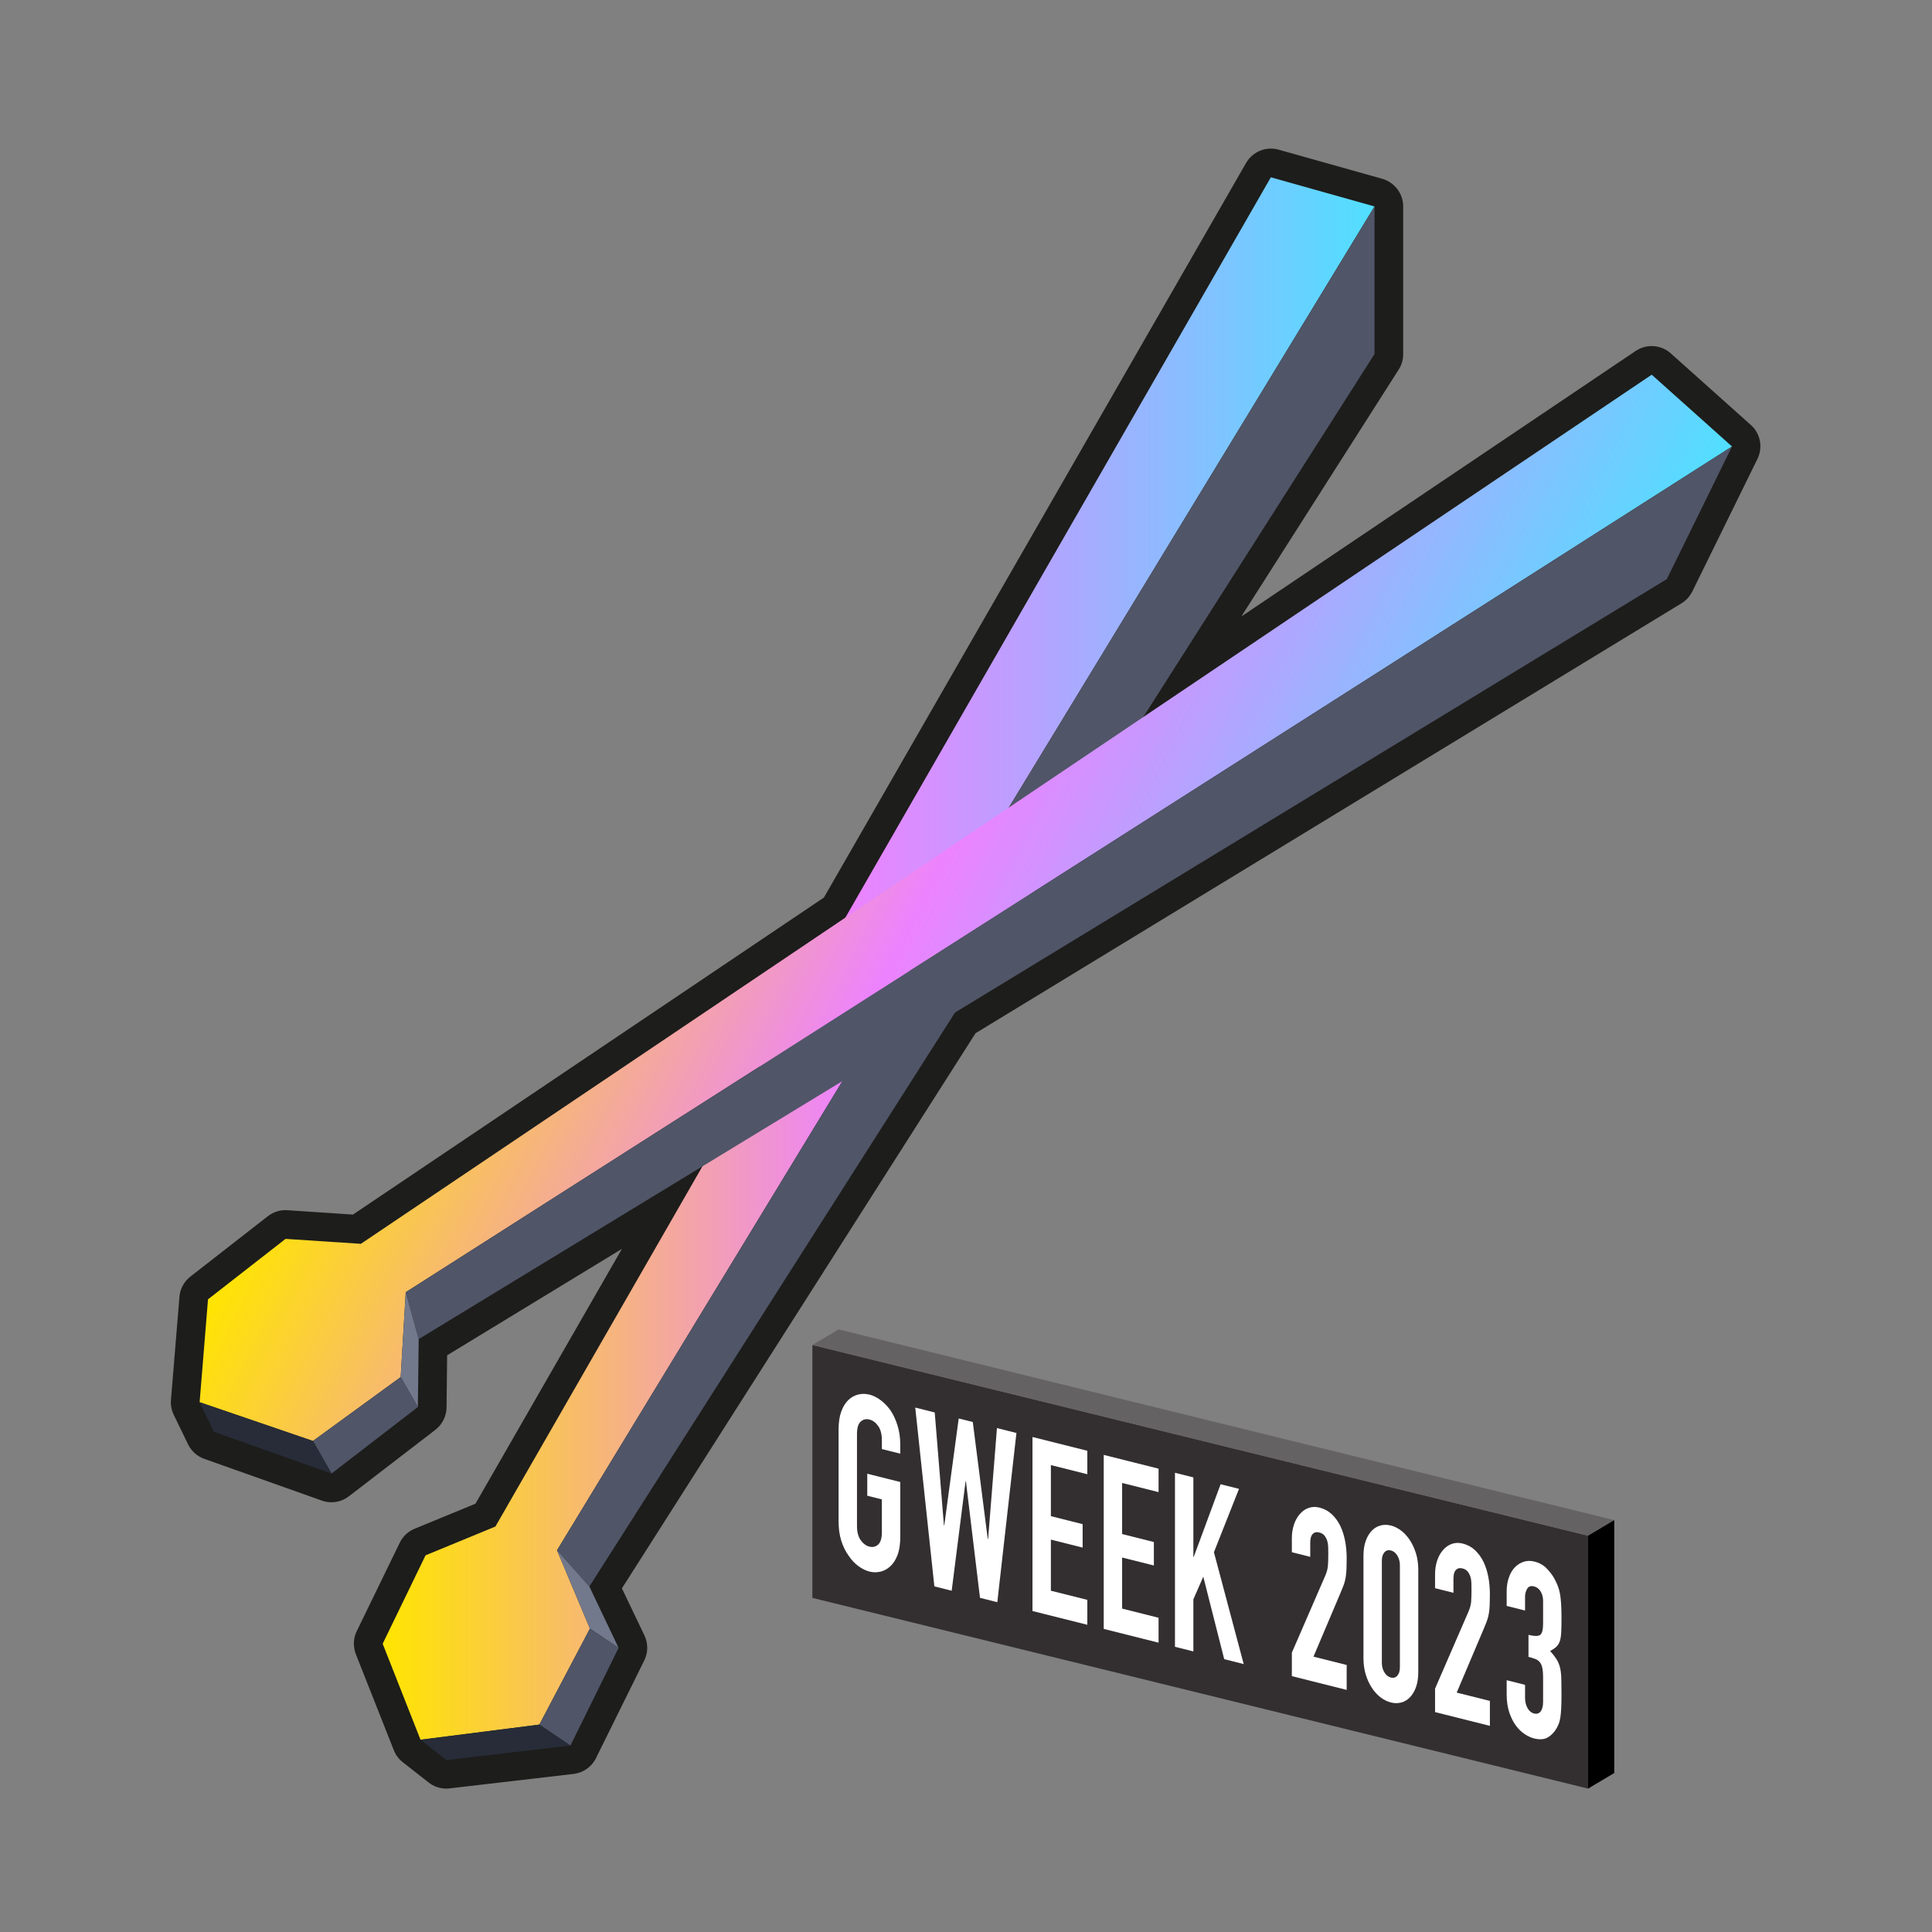
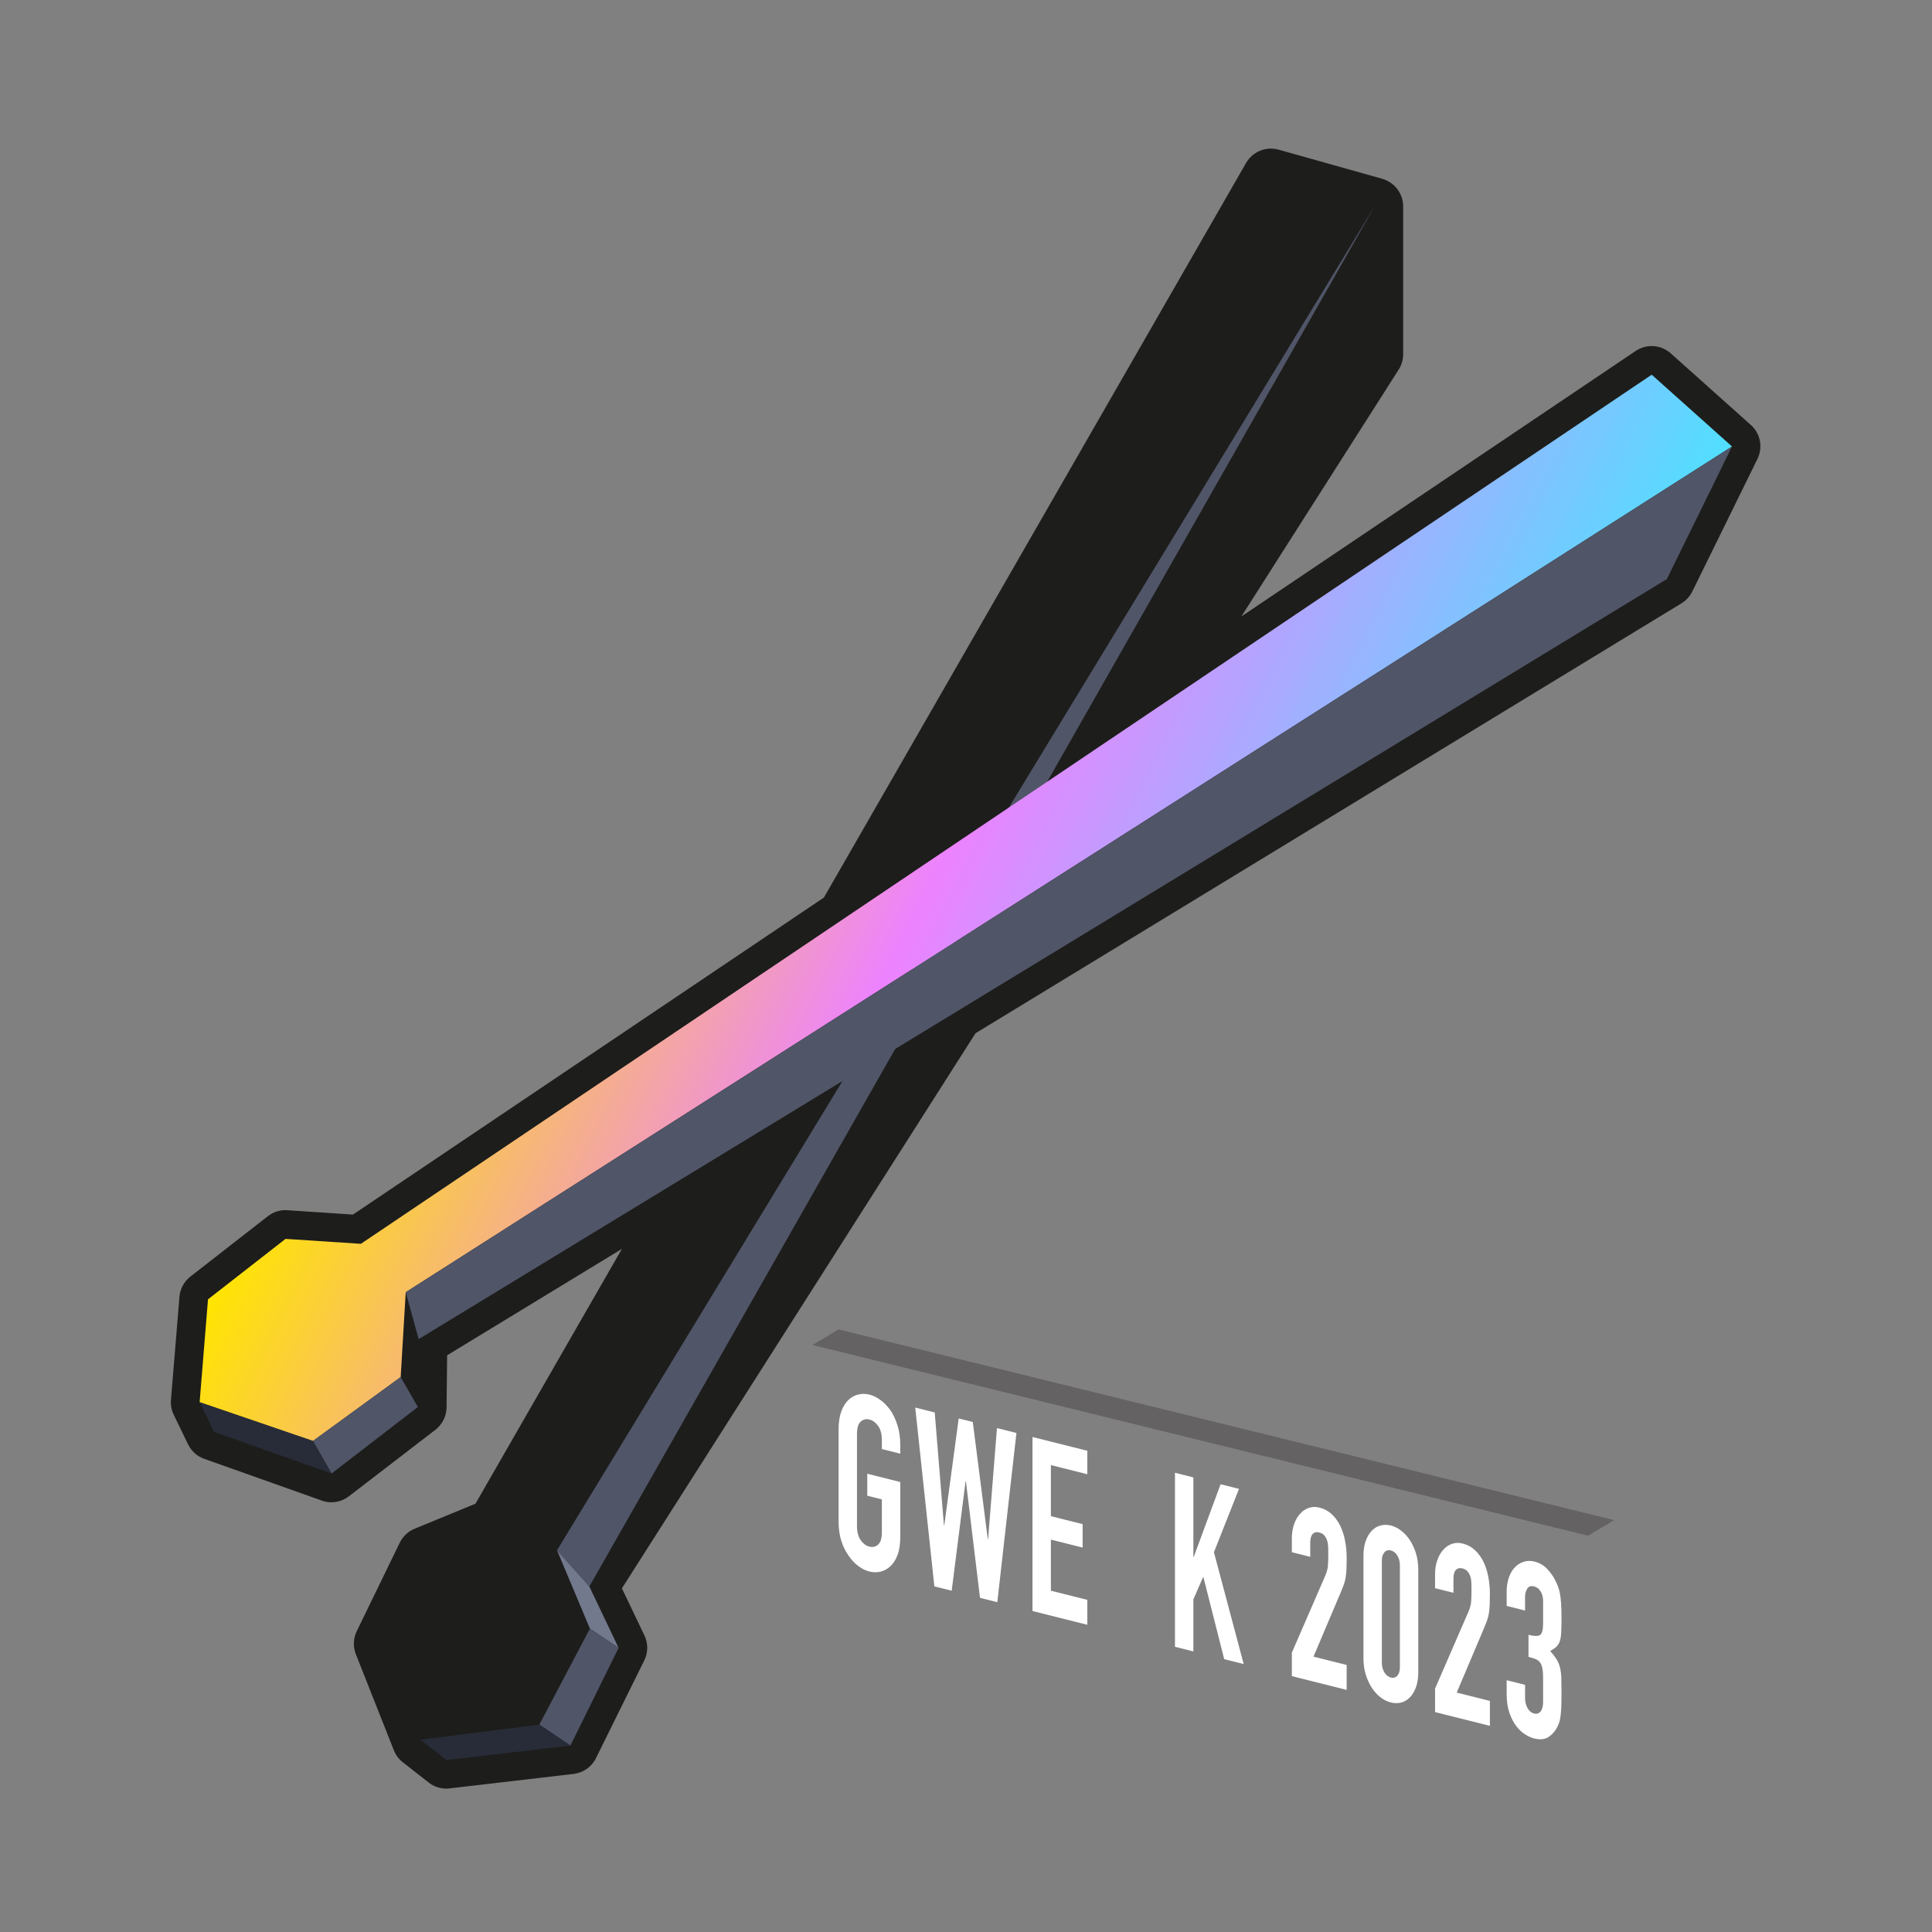
<svg xmlns="http://www.w3.org/2000/svg" width="362" height="362" viewBox="0 0 362 362" fill="none">
  <rect x="0" y="0" width="362" height="362" fill="#808080" stroke="none" />
  <path d="M328.094 79.663L313.052 66.21C311.225 64.577 308.517 64.384 306.476 65.759L232.595 115.507L262.078 69.24C262.637 68.381 262.916 67.371 262.916 66.361V38.682C262.916 36.275 261.305 34.169 259.005 33.503L239.579 28.045C237.215 27.379 234.701 28.41 233.476 30.538L154.373 168.178L66.136 227.576L53.844 226.759C52.533 226.652 51.223 227.081 50.191 227.877L35.664 239.202C34.482 240.126 33.73 241.501 33.623 243.005L32.032 262.303C31.946 263.248 32.14 264.215 32.548 265.075L35.234 270.619C35.858 271.887 36.932 272.876 38.286 273.348L60.313 281.171C62.032 281.794 63.944 281.472 65.384 280.354L81.566 267.912C82.877 266.902 83.65 265.354 83.672 263.7L83.779 253.943L116.529 234.001L89.087 281.751L77.698 286.436C76.473 286.93 75.484 287.875 74.904 289.057L66.846 305.626C66.179 306.98 66.136 308.548 66.674 309.945L73.787 327.932C74.13 328.813 74.711 329.608 75.463 330.188L80.32 333.992C81.265 334.744 82.447 335.131 83.629 335.131C83.844 335.131 84.037 335.131 84.252 335.088L107.482 332.38C109.287 332.165 110.878 331.048 111.673 329.415L120.72 311.106C121.451 309.623 121.451 307.904 120.741 306.421L116.529 297.61L182.782 193.601L315.072 113.036C315.953 112.499 316.64 111.725 317.092 110.823L329.298 85.981C330.351 83.81 329.856 81.21 328.051 79.62L328.094 79.663Z" fill="#1D1D1B" />
-   <path d="M238.118 33.224L92.826 286.027L79.739 291.421L71.702 307.99L78.794 325.976L101.057 323.14L110.534 305.153L104.366 290.476L257.544 38.682L238.118 33.224Z" fill="url(#paint0_linear_965_23821)" />
-   <path d="M257.544 38.682V66.339L110.427 297.266L104.367 290.476L257.544 38.682Z" fill="#505568" />
+   <path d="M257.544 38.682L110.427 297.266L104.367 290.476L257.544 38.682Z" fill="#505568" />
  <path d="M104.367 290.476L110.427 297.266L115.907 308.763L110.534 305.153L104.367 290.476Z" fill="#73798C" />
  <path d="M110.534 305.153L101.057 323.14L106.881 327.073L115.907 308.763L110.534 305.153Z" fill="#505568" />
  <path d="M78.793 325.976L83.65 329.78L106.88 327.072L101.057 323.14L78.793 325.976Z" fill="#272C38" />
  <path d="M309.484 70.207L67.619 233.055L53.501 232.131L38.974 243.456L37.405 262.733L58.637 269.996L75.076 258.026L76.022 242.124L324.527 83.66L309.484 70.207Z" fill="url(#paint1_linear_965_23821)" />
  <path d="M324.527 83.66L312.32 108.502L78.449 250.913L76.021 242.124L324.527 83.66Z" fill="#505568" />
-   <path d="M76.021 242.124L78.45 250.913L78.299 263.635L75.076 258.026L76.021 242.124Z" fill="#73798C" />
  <path d="M75.076 258.026L58.636 269.996L62.118 276.099L78.299 263.635L75.076 258.026Z" fill="#505568" />
  <path d="M37.405 262.733L40.091 268.277L62.118 276.099L58.637 269.996L37.405 262.733Z" fill="#272C38" />
-   <path fill-rule="evenodd" clip-rule="evenodd" d="M297.552 335.131L152.216 299.398V252.011L297.552 287.744V335.131Z" fill="#332F30" />
  <path fill-rule="evenodd" clip-rule="evenodd" d="M297.552 287.744L152.216 252.011L157.127 249.095L302.463 284.828L297.552 287.744Z" fill="#656263" />
-   <path fill-rule="evenodd" clip-rule="evenodd" d="M297.552 335.131V287.744L302.463 284.828V332.214L297.552 335.131Z" fill="black" />
  <path d="M157.127 267.823C157.127 266.513 157.295 265.393 157.633 264.471C157.971 263.549 158.422 262.823 158.985 262.292C159.526 261.786 160.14 261.453 160.827 261.289C161.514 261.126 162.207 261.132 162.906 261.307C163.604 261.482 164.296 261.824 164.984 262.332C165.671 262.842 166.296 263.487 166.86 264.269C167.4 265.077 167.84 266.027 168.178 267.119C168.516 268.21 168.685 269.414 168.685 270.727V272.375L165.237 271.509V269.861C165.237 268.732 165.006 267.841 164.545 267.192C164.083 266.541 163.536 266.137 162.906 265.978C162.275 265.818 161.728 265.95 161.266 266.369C160.804 266.786 160.574 267.561 160.574 268.689V285.909C160.574 287.039 160.804 287.929 161.266 288.578C161.728 289.229 162.275 289.633 162.906 289.79C163.536 289.949 164.083 289.82 164.545 289.401C165.006 288.982 165.237 288.208 165.237 287.08V280.943L162.5 280.255V276.133L168.685 277.687V287.944C168.685 289.319 168.516 290.452 168.178 291.344C167.84 292.236 167.4 292.934 166.86 293.439C166.296 293.97 165.671 294.318 164.984 294.481C164.296 294.642 163.604 294.638 162.906 294.462C162.207 294.286 161.514 293.944 160.827 293.437C160.14 292.928 159.526 292.27 158.985 291.462C158.422 290.68 157.971 289.758 157.633 288.696C157.295 287.635 157.127 286.416 157.127 285.043V267.823Z" fill="white" />
  <path d="M190.45 268.498L186.867 300.204L183.623 299.389L180.987 277.569L180.919 277.554L178.317 298.057L175.072 297.243L171.49 263.736L175.14 264.654L176.864 285.784L176.931 285.802L179.635 265.782L182.271 266.444L185.076 288.35L185.144 288.367L186.8 267.581L190.45 268.498Z" fill="white" />
  <path d="M193.458 301.859V269.252L203.731 271.831V276.228L196.905 274.513V284.085L202.853 285.578V289.975L196.905 288.481V298.053L203.731 299.766V304.437L193.458 301.859Z" fill="white" />
-   <path d="M206.806 305.209V272.605L217.08 275.184V279.58L210.253 277.865V287.437L216.201 288.93V293.327L210.253 291.834V301.405L217.08 303.118V307.79L206.806 305.209Z" fill="white" />
  <path d="M220.155 308.561V275.955L223.602 276.821V291.705L223.669 291.722L228.705 278.102L232.152 278.968L227.455 290.841L233.031 311.795L229.381 310.878L225.461 295.423L223.602 299.673V309.427L220.155 308.561Z" fill="white" />
  <path d="M242.054 314.06V309.664L248.273 295.334C248.588 294.619 248.768 293.97 248.814 293.387C248.859 292.803 248.881 292.068 248.881 291.183C248.881 290.785 248.875 290.364 248.864 289.919C248.853 289.474 248.791 289.068 248.678 288.705C248.565 288.34 248.396 288.015 248.171 287.729C247.946 287.443 247.619 287.248 247.191 287.14C246.673 287.009 246.262 287.106 245.958 287.426C245.654 287.746 245.501 288.288 245.501 289.051V291.707L242.054 290.843V288.277C242.054 287.302 242.189 286.418 242.46 285.632C242.73 284.845 243.102 284.19 243.575 283.668C244.026 283.139 244.566 282.765 245.197 282.542C245.828 282.318 246.504 282.297 247.225 282.477C248.126 282.705 248.898 283.12 249.54 283.724C250.182 284.327 250.717 285.065 251.145 285.935C251.551 286.801 251.849 287.746 252.041 288.769C252.232 289.797 252.328 290.858 252.328 291.956C252.328 292.751 252.317 293.411 252.294 293.94C252.272 294.468 252.227 294.969 252.159 295.44C252.092 295.912 251.979 296.372 251.821 296.821C251.663 297.271 251.45 297.812 251.179 298.446L246.11 310.407L252.328 311.969V316.639L242.054 314.06Z" fill="white" />
  <path d="M255.471 291.554C255.471 290.456 255.612 289.515 255.894 288.731C256.175 287.946 256.553 287.308 257.026 286.816C257.499 286.324 258.045 285.995 258.665 285.832C259.285 285.666 259.932 285.668 260.608 285.838C261.284 286.008 261.932 286.33 262.552 286.807C263.171 287.282 263.718 287.886 264.191 288.615C264.664 289.345 265.041 290.173 265.323 291.097C265.605 292.023 265.745 293.035 265.745 294.135V313.276C265.745 314.376 265.605 315.318 265.323 316.102C265.041 316.886 264.664 317.522 264.191 318.015C263.718 318.507 263.171 318.835 262.552 319.001C261.932 319.164 261.284 319.162 260.608 318.992C259.932 318.823 259.285 318.5 258.665 318.025C258.045 317.548 257.499 316.947 257.026 316.216C256.553 315.487 256.175 314.66 255.894 313.734C255.612 312.808 255.471 311.795 255.471 310.697V291.554ZM258.918 311.561C258.918 312.234 259.076 312.831 259.392 313.353C259.707 313.876 260.113 314.198 260.608 314.323C261.104 314.447 261.509 314.327 261.825 313.964C262.14 313.601 262.298 313.083 262.298 312.41V293.269C262.298 292.599 262.14 292.001 261.825 291.479C261.509 290.957 261.104 290.633 260.608 290.508C260.113 290.385 259.707 290.504 259.392 290.867C259.076 291.232 258.918 291.75 258.918 292.42V311.561Z" fill="white" />
  <path d="M268.888 320.797V316.401L275.107 302.071C275.422 301.358 275.602 300.707 275.648 300.124C275.692 299.54 275.715 298.805 275.715 297.92C275.715 297.524 275.709 297.101 275.698 296.656C275.687 296.211 275.625 295.807 275.512 295.442C275.399 295.077 275.23 294.752 275.005 294.466C274.78 294.183 274.453 293.985 274.025 293.877C273.507 293.746 273.096 293.843 272.792 294.163C272.488 294.483 272.335 295.025 272.335 295.79V298.446L268.888 297.58V295.014C268.888 294.039 269.023 293.158 269.294 292.369C269.564 291.582 269.936 290.927 270.409 290.405C270.859 289.878 271.4 289.502 272.031 289.279C272.662 289.055 273.338 289.034 274.059 289.214C274.96 289.442 275.732 289.857 276.374 290.461C277.016 291.064 277.551 291.802 277.979 292.672C278.385 293.538 278.683 294.483 278.875 295.508C279.066 296.534 279.162 297.595 279.162 298.693C279.162 299.488 279.151 300.148 279.128 300.677C279.106 301.205 279.061 301.706 278.993 302.177C278.926 302.649 278.813 303.109 278.655 303.558C278.497 304.008 278.283 304.549 278.013 305.183L272.944 317.144L279.162 318.706V323.376L268.888 320.797Z" fill="white" />
  <path d="M286.394 306.324C287.43 306.586 288.145 306.597 288.54 306.361C288.934 306.124 289.131 305.396 289.131 304.173V299.961C289.131 299.288 288.979 298.702 288.675 298.197C288.371 297.694 287.96 297.376 287.442 297.247C286.833 297.094 286.399 297.245 286.14 297.698C285.881 298.152 285.752 298.624 285.752 299.112V301.768L282.305 300.902V298.201C282.305 297.253 282.44 296.387 282.71 295.601C282.98 294.814 283.352 294.174 283.826 293.682C284.299 293.19 284.85 292.839 285.481 292.633C286.112 292.425 286.788 292.412 287.509 292.592C288.456 292.829 289.238 293.278 289.858 293.938C290.477 294.597 290.945 295.225 291.261 295.824C291.486 296.246 291.683 296.662 291.852 297.071C292.021 297.481 292.161 297.958 292.274 298.506C292.477 299.564 292.579 301.085 292.579 303.071C292.579 304.199 292.562 305.11 292.528 305.804C292.494 306.498 292.41 307.057 292.274 307.48C292.116 307.929 291.897 308.286 291.615 308.553C291.333 308.817 290.945 309.086 290.45 309.358C290.99 309.952 291.401 310.485 291.683 310.951C291.964 311.417 292.173 311.929 292.308 312.481C292.444 313.065 292.522 313.734 292.545 314.486C292.567 315.24 292.579 316.196 292.579 317.357C292.579 318.427 292.562 319.308 292.528 320C292.494 320.694 292.444 321.262 292.376 321.702C292.308 322.175 292.218 322.564 292.106 322.871C291.992 323.181 291.846 323.494 291.666 323.815C291.238 324.562 290.692 325.134 290.027 325.532C289.362 325.931 288.489 325.994 287.408 325.723C286.867 325.585 286.293 325.319 285.684 324.923C285.076 324.526 284.524 323.991 284.028 323.316C283.532 322.643 283.121 321.822 282.795 320.855C282.468 319.886 282.305 318.762 282.305 317.479V314.823L285.752 315.689V318.116C285.752 318.848 285.904 319.491 286.208 320.041C286.512 320.589 286.923 320.928 287.442 321.06C287.96 321.189 288.371 321.057 288.675 320.66C288.979 320.262 289.131 319.667 289.131 318.874V314.202C289.131 312.919 288.951 312.036 288.591 311.548C288.388 311.254 288.112 311.03 287.762 310.882C287.413 310.734 286.957 310.588 286.394 310.446V306.324Z" fill="white" />
  <defs>
    <linearGradient id="paint0_linear_965_23821" x1="71.702" y1="179.611" x2="257.544" y2="179.611" gradientUnits="userSpaceOnUse">
      <stop stop-color="#FFE500" />
      <stop offset="0.47" stop-color="#ED82FF" />
      <stop offset="1" stop-color="#50DFFF" />
    </linearGradient>
    <linearGradient id="paint1_linear_965_23821" x1="95.559" y1="128.217" x2="262.365" y2="210.151" gradientUnits="userSpaceOnUse">
      <stop stop-color="#FFE500" />
      <stop offset="0.47" stop-color="#ED82FF" />
      <stop offset="1" stop-color="#50DFFF" />
    </linearGradient>
  </defs>
</svg>